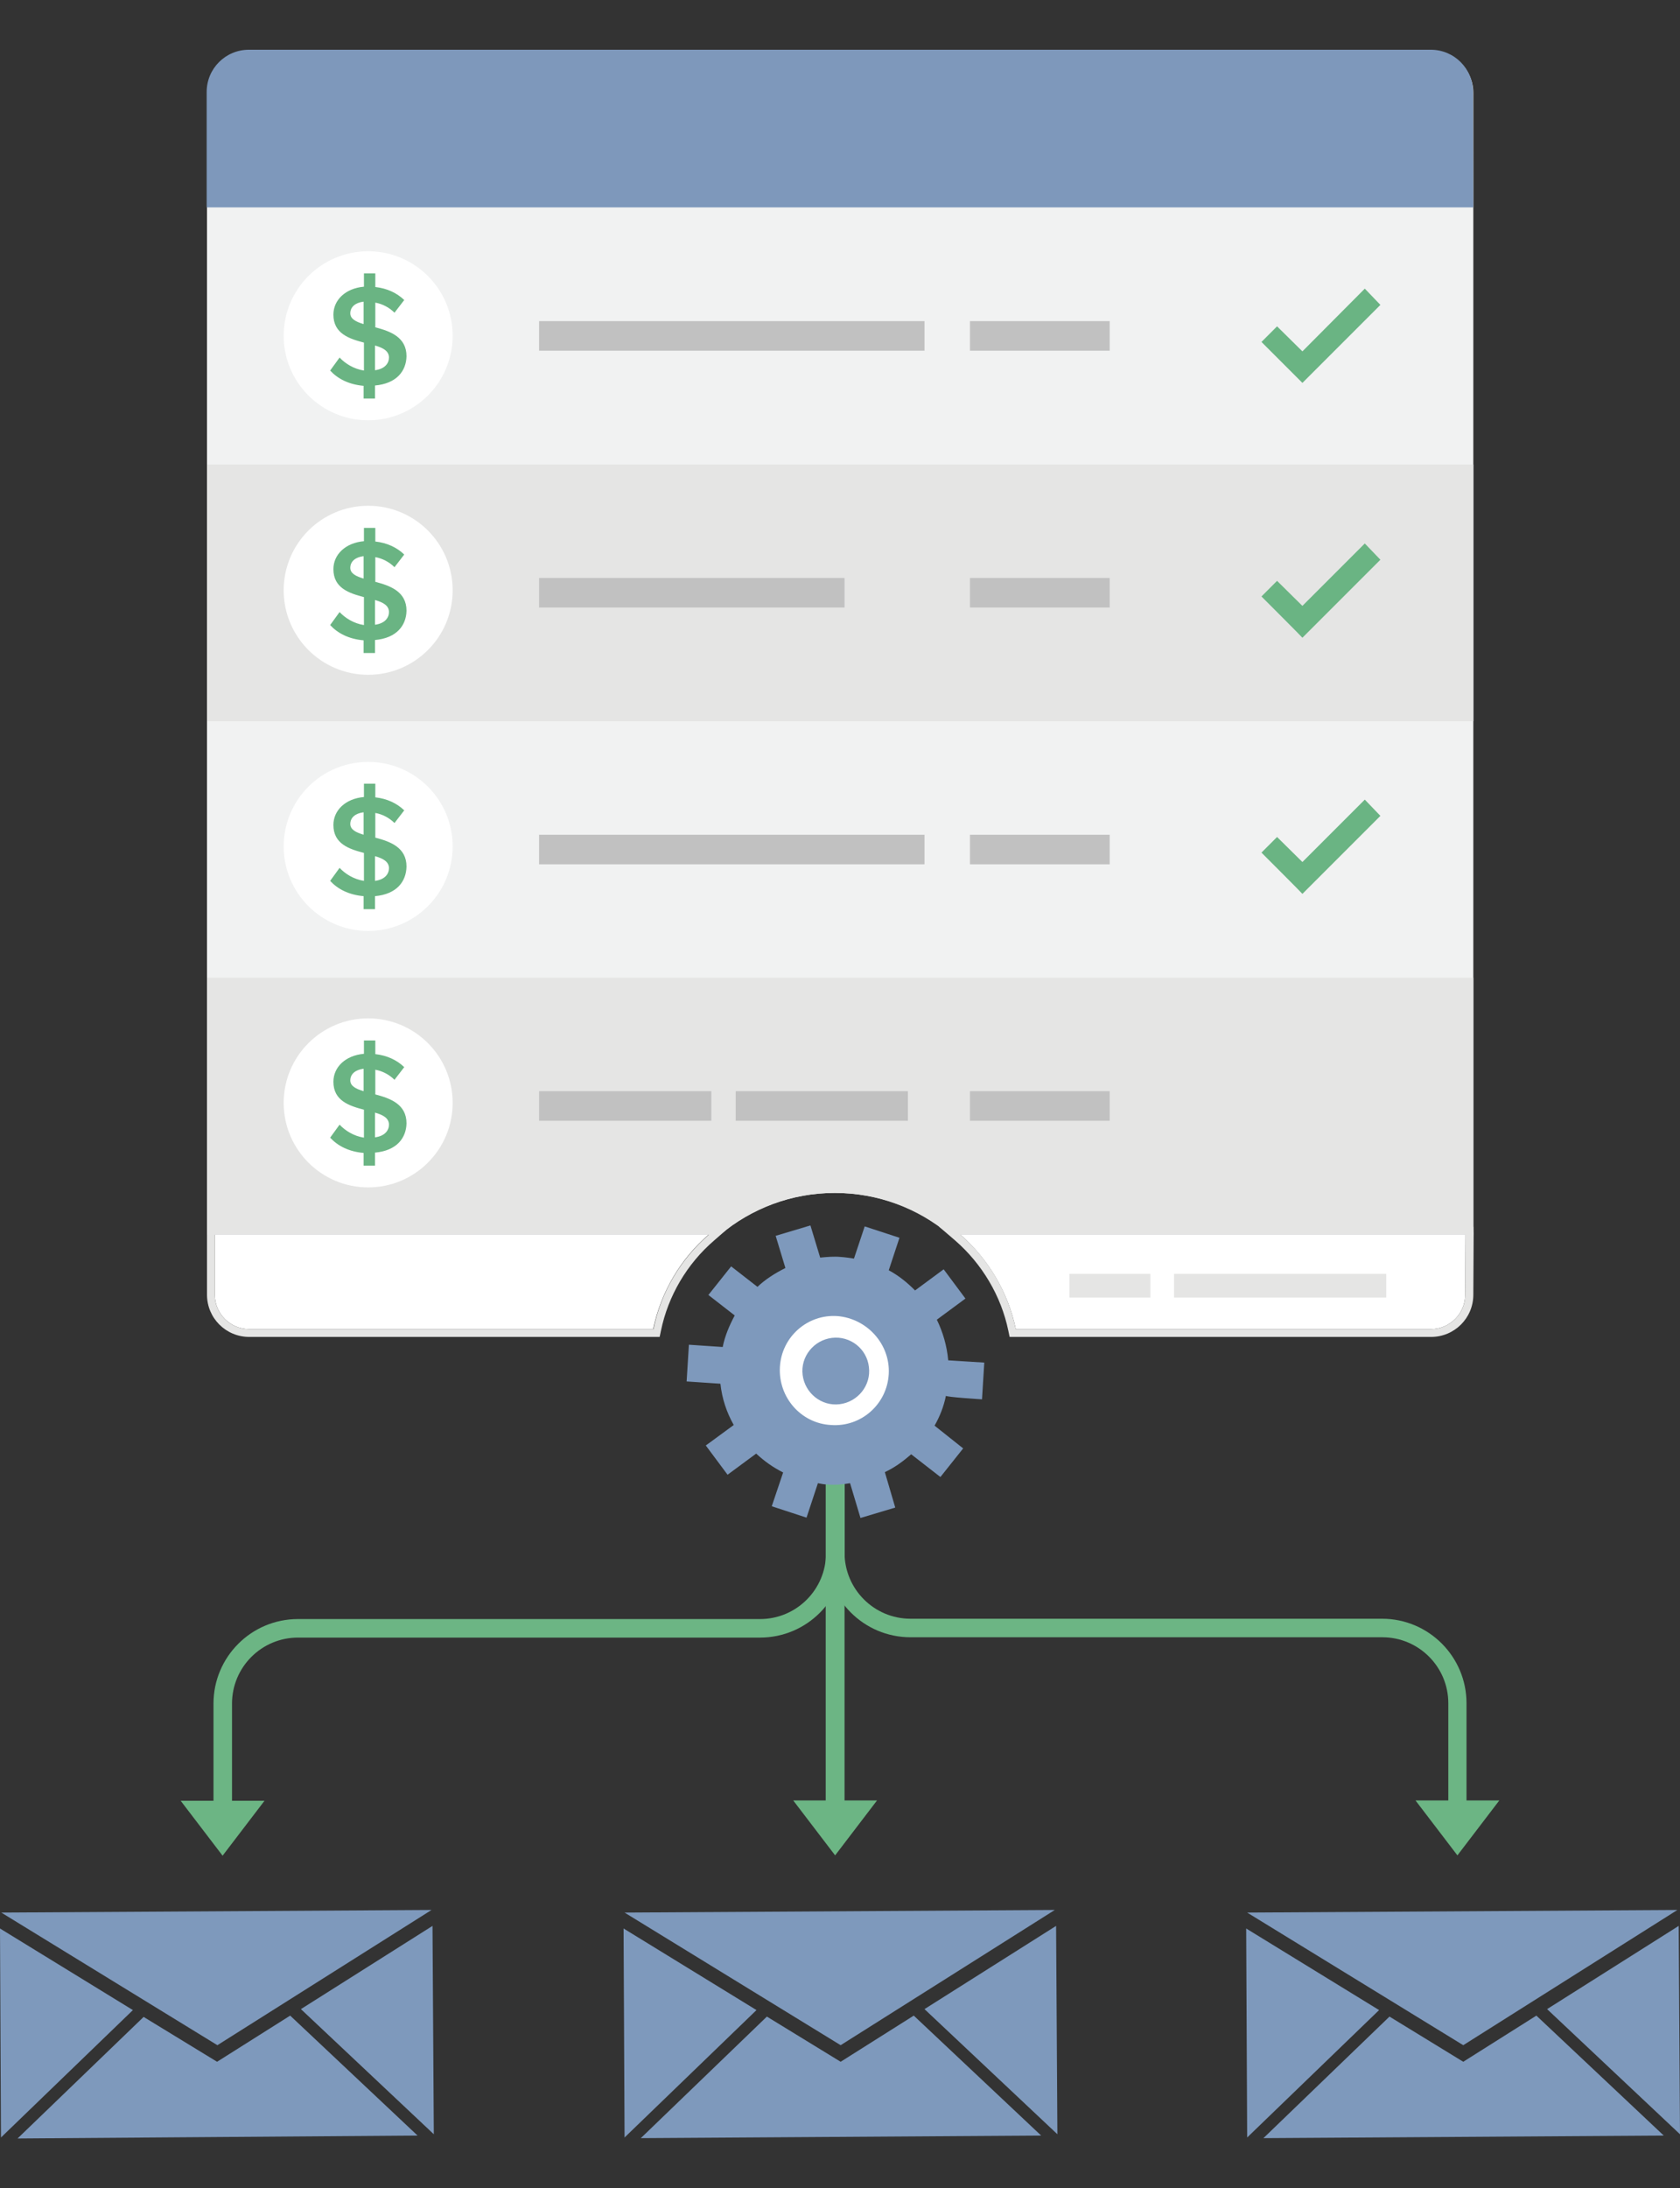
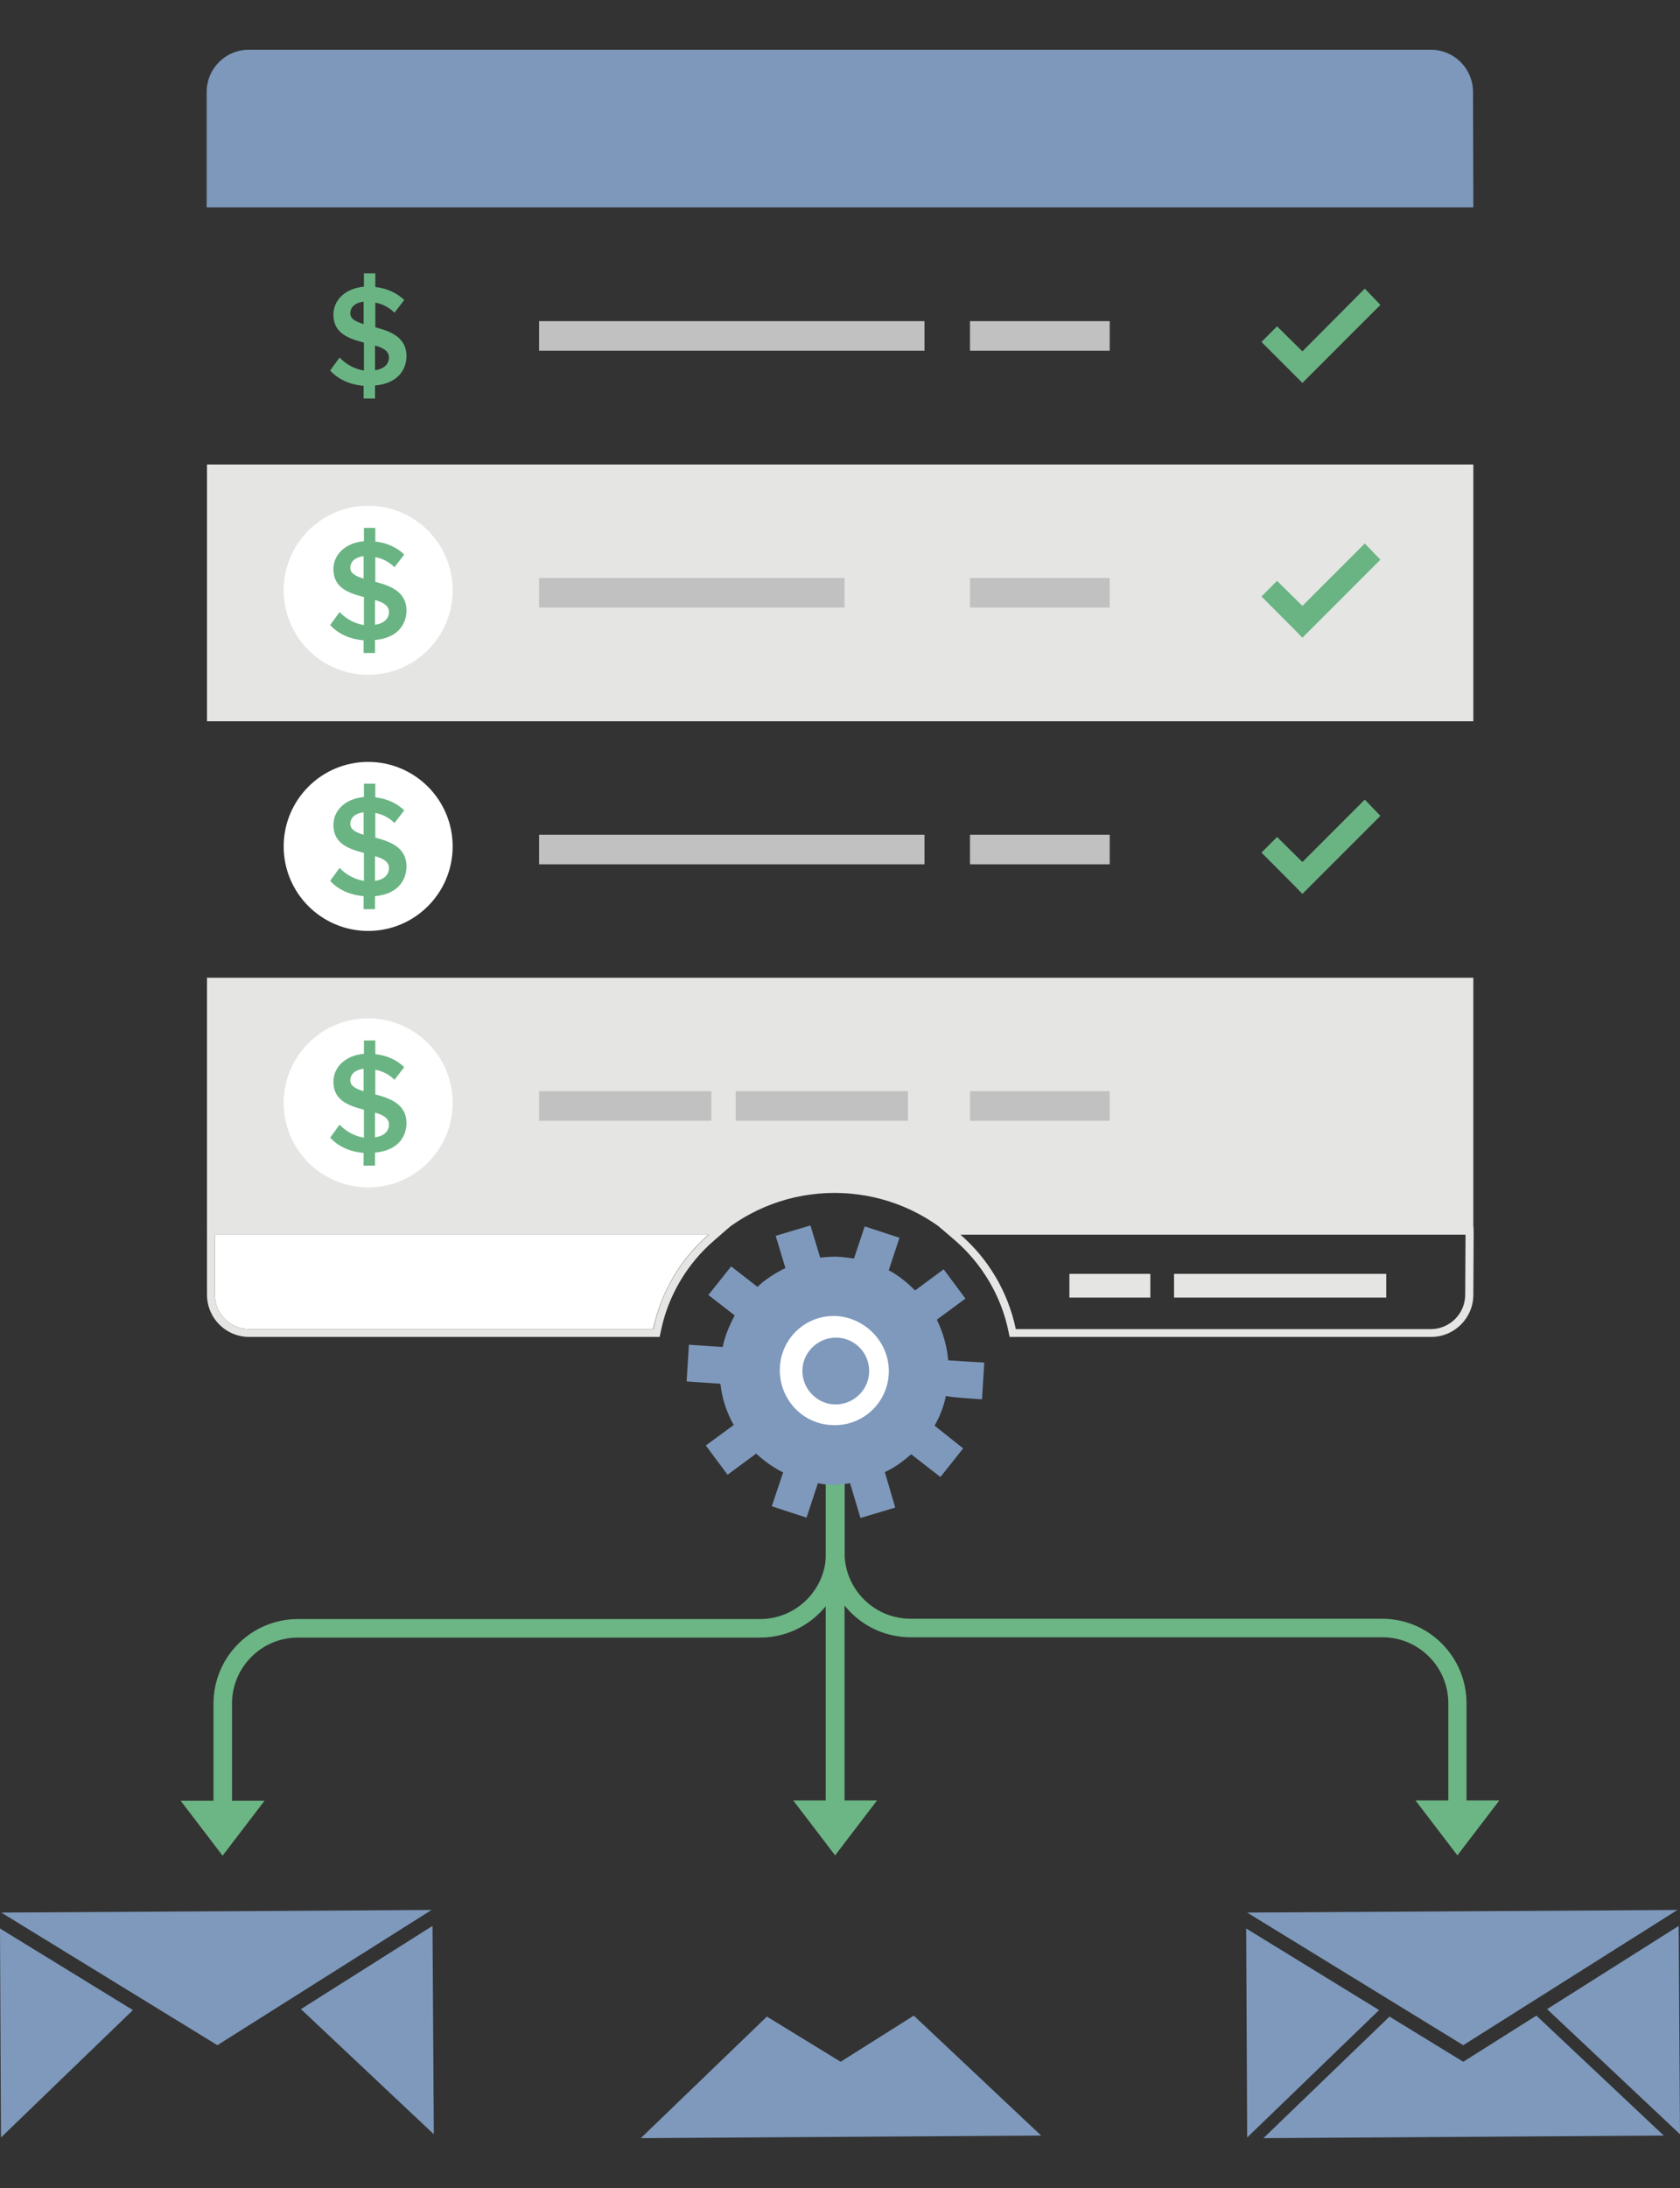
<svg xmlns="http://www.w3.org/2000/svg" version="1.1" id="Layer_1" x="0px" y="0px" viewBox="0 0 517 673.2" style="enable-background:new 0 0 517 673.2;" xml:space="preserve">
  <rect x="0" y="0" width="517" height="673.2" fill="#333333" stroke="none" />
  <style type="text/css">
	.st0{fill:#F1F2F2;}
	.st1{fill:#6CB584;}
	.st2{fill:#E5E5E4;}
	.st3{fill:#7E98BB;}
	.st4{fill:#C1C1C1;}
	.st5{fill:#FFFFFF;}
	.st6{fill-rule:evenodd;clip-rule:evenodd;fill:#7E99BC;}
	.st7{fill:#6AB483;}
</style>
-   <path class="st0" d="M440.6,15.8h-354c-12.7,0-22.9,10.3-22.9,22.9v341.1h158c9.6-8,21.9-12.8,35.3-12.8s25.8,4.8,35.3,12.8h161.1  V28.6C453.4,21.5,447.7,15.8,440.6,15.8z" />
  <path class="st1" d="M259.9,477.7c0,11.2,9.1,20.3,20.3,20.3h145.1c14.4,0,26,11.7,26,26v29.9h10.1l-12.9,16.9l-12.9-16.9h10.1V524  c0-11.2-9.1-20.3-20.3-20.3H280.2c-14.4,0-26-11.7-26-26v-56.1h5.7L259.9,477.7L259.9,477.7z" />
-   <path class="st1" d="M259.9,421.7v132.2h10L257,570.8l-12.9-16.9h10V421.7H259.9z" />
+   <path class="st1" d="M259.9,421.7v132.2h10L257,570.8l-12.9-16.9h10V421.7H259.9" />
  <path class="st1" d="M254.2,421.9v55.9c0,11.2-9.1,20.3-20.3,20.3H91.7c-14.4,0-26,11.7-26,26V554H55.6l12.9,16.9L81.4,554h-10  v-29.9c0-11.2,9.1-20.3,20.3-20.3h142.2c14.4,0,26-11.7,26-26v-55.9H254.2z" />
  <path class="st2" d="M63.7,300.8v79h157.8c9.6-8,21.9-12.8,35.3-12.8s25.8,4.8,35.3,12.8h161.3v-79H63.7z" />
  <path class="st3" d="M453.4,63.8H63.6V28.3c0-7.2,5.8-13,13-13h363.7c7.2,0,13,5.8,13,13L453.4,63.8L453.4,63.8z" />
  <path class="st2" d="M453.4,221.9H63.7v-79h389.7L453.4,221.9L453.4,221.9z" />
  <path class="st4" d="M284.5,107.9H165.9v-9.1h118.6V107.9z M259.9,186.9h-94v-9.1h94V186.9z" />
-   <circle class="st5" cx="113.3" cy="103.3" r="26" />
  <path class="st4" d="M284.5,265.9H165.9v-9.1h118.6V265.9z M218.9,344.8h-53v-9.1h53V344.8z M279.4,344.8h-53v-9.1h53V344.8z   M341.5,107.9h-43v-9.1h43V107.9z M341.5,186.9h-43v-9.1h43V186.9z M341.5,265.9h-43v-9.1h43V265.9z M341.5,344.8h-43v-9.1h43V344.8  z" />
  <path class="st6" d="M92.6,618.1l40.5-25.6l0.4,64.1L92.6,618.1z M0.4,588.4l132.4-0.8l-65.9,41.6L0.4,588.4z M0.3,657.6L0,593.3  l40.9,25.1L0.3,657.6L0.3,657.6z" />
-   <path class="st6" d="M66.8,634.3l22.5-14.2l39.2,36.9L5.4,657.9l38.8-37.4L66.8,634.3z M284.5,618.1l40.5-25.6l0.4,64.1L284.5,618.1  z M192.2,588.4l132.4-0.8l-65.9,41.6L192.2,588.4L192.2,588.4z M192.2,657.6l-0.3-64.3l40.9,25.1L192.2,657.6L192.2,657.6z" />
  <path class="st6" d="M258.7,634.3l22.5-14.2l39.2,36.9l-123.2,0.8l38.8-37.4L258.7,634.3L258.7,634.3z M476.1,618.1l40.5-25.6  l0.4,64.1L476.1,618.1z M383.8,588.4l132.4-0.8l-65.9,41.6L383.8,588.4L383.8,588.4z M383.8,657.6l-0.3-64.3l40.9,25.1L383.8,657.6z  " />
  <path class="st6" d="M450.3,634.3l22.5-14.2L512,657l-123.2,0.8l38.8-37.4L450.3,634.3z" />
  <path class="st7" d="M115.4,118.6v4h-3.5v-3.9c-4.6-0.4-8-2.2-10.3-4.7l2.9-4c1.7,1.8,4.3,3.5,7.5,4v-8.6c-4.6-1.2-9.4-2.8-9.4-8.6  c0-4.5,3.7-8.1,9.4-8.6v-4.1h3.5v4.2c3.6,0.4,6.6,1.8,8.9,4l-3,3.9c-1.6-1.6-3.7-2.7-5.9-3.1v7.6c4.6,1.2,9.6,3,9.6,8.9  C125,114.1,122.1,118,115.4,118.6z M111.9,99.7v-6.9c-2.5,0.3-4.1,1.6-4.1,3.6C107.8,98.1,109.5,99,111.9,99.7z M119.7,110  c0-2-1.8-3-4.3-3.7v7.6C118.5,113.5,119.7,111.7,119.7,110z" />
  <circle class="st5" cx="113.3" cy="181.6" r="26" />
  <path class="st7" d="M115.4,196.9v4h-3.5V197c-4.6-0.4-8-2.2-10.3-4.7l2.9-4c1.7,1.8,4.3,3.5,7.5,4v-8.6c-4.6-1.2-9.4-2.8-9.4-8.6  c0-4.5,3.7-8.1,9.4-8.6v-4.1h3.5v4.2c3.6,0.4,6.6,1.8,8.9,4l-3,3.9c-1.6-1.6-3.7-2.7-5.9-3.1v7.6c4.6,1.2,9.6,3,9.6,8.9  C125,192.4,122.1,196.3,115.4,196.9L115.4,196.9z M111.9,178v-6.9c-2.5,0.3-4.1,1.6-4.1,3.6C107.8,176.4,109.5,177.3,111.9,178  L111.9,178z M119.7,188.3c0-2-1.8-3-4.3-3.7v7.6C118.5,191.8,119.7,190,119.7,188.3L119.7,188.3z" />
  <circle class="st5" cx="113.3" cy="339.3" r="26" />
  <path class="st7" d="M388.2,262.3l4.8-4.8l7.8,7.7L420,246l4.8,5l-24,24C400.8,274.9,388.2,262.3,388.2,262.3L388.2,262.3z   M388.2,183.5l4.8-4.8l7.8,7.7l19.2-19.2l4.8,5l-24,24C400.8,196.1,388.2,183.5,388.2,183.5L388.2,183.5z M388.2,105.2l4.8-4.8  l7.8,7.7L420,88.8l4.8,5l-24,24L388.2,105.2L388.2,105.2z M115.4,354.6v4h-3.5v-3.9c-4.6-0.4-8-2.2-10.3-4.7l2.9-4  c1.7,1.8,4.3,3.5,7.5,4v-8.6c-4.6-1.2-9.4-2.8-9.4-8.6c0-4.5,3.7-8.1,9.4-8.6v-4.1h3.5v4.2c3.6,0.4,6.6,1.8,8.9,4l-3,3.9  c-1.6-1.6-3.7-2.7-5.9-3.1v7.6c4.6,1.2,9.6,3,9.6,8.9C125,350.1,122.1,354,115.4,354.6L115.4,354.6z M111.9,335.7v-6.9  c-2.5,0.3-4.1,1.6-4.1,3.6C107.8,334.1,109.5,335,111.9,335.7z M119.7,346c0-2-1.8-3-4.3-3.7v7.6C118.5,349.5,119.7,347.7,119.7,346  z" />
  <circle class="st5" cx="113.3" cy="260.4" r="26" />
  <path class="st7" d="M115.4,275.7v4h-3.5v-4c-4.6-0.4-8-2.2-10.3-4.7l2.9-4c1.7,1.8,4.3,3.5,7.5,4v-8.6c-4.6-1.2-9.4-2.8-9.4-8.6  c0-4.5,3.7-8.1,9.4-8.6v-4.1h3.5v4.2c3.6,0.4,6.6,1.8,8.9,4l-3,3.9c-1.6-1.6-3.7-2.7-5.9-3.1v7.6c4.6,1.2,9.6,3,9.6,8.9  C125,271.2,122.1,275.1,115.4,275.7L115.4,275.7z M111.9,256.8v-6.9c-2.5,0.3-4.1,1.6-4.1,3.6C107.8,255.2,109.5,256.1,111.9,256.8z   M119.7,267.1c0-2-1.8-3-4.3-3.7v7.6C118.5,270.6,119.7,268.8,119.7,267.1z" />
  <circle class="st5" cx="257.1" cy="421.9" r="18.3" />
  <path class="st5" d="M76.7,408.9H201c2.4-11.5,8.5-21.7,17.1-29.1h-152v18.5C66.1,404.1,70.8,408.9,76.7,408.9z" />
  <path class="st2" d="M218.2,379.8c-8.6,7.4-14.8,17.6-17.1,29.1H76.7c-5.9,0-10.6-4.8-10.6-10.6v-18.5H218.2 M224.6,377.4H63.7v20.9  c0,7.2,5.8,13,13,13H203l0.4-1.9c2.2-10.7,8-20.6,16.4-27.8L224.6,377.4L224.6,377.4z" />
-   <path class="st5" d="M312.6,408.9h127.7c5.9,0,10.6-4.8,10.6-10.6l0.1-18.5H295.5C304,387.2,310.2,397.4,312.6,408.9z" />
  <path class="st2" d="M451,379.8l-0.1,18.5c0,5.9-4.8,10.6-10.6,10.6H312.6c-2.4-11.5-8.5-21.7-17.1-29.1H451 M453.4,377.4H289  l4.9,4.2c8.3,7.2,14.2,17.1,16.4,27.8l0.4,1.9h129.7c7.2,0,13-5.8,13-13l0.1-18.5L453.4,377.4L453.4,377.4z" />
  <path class="st2" d="M361.3,391.9h65.3v7.3h-65.3V391.9z M329.1,391.9H354v7.3h-24.9L329.1,391.9L329.1,391.9z" />
  <g>
    <path class="st6" d="M302.2,430.5l0.7-11.3l-11.1-0.7c-0.4-4.4-1.6-8.6-3.5-12.5l8.8-6.5l-6.7-9l-8.8,6.5c-2.5-2.5-5.1-4.6-8.1-6.2   l3.3-10l-10.7-3.5l-3.3,9.9c-1.4-0.2-2.6-0.4-4.1-0.5c-2.1-0.2-4.2,0-6.3,0.2l-3-9.9l-10.7,3.2l3,9.9c-3.2,1.6-6.2,3.5-8.6,5.8   l-8.1-6.3l-7,8.8l8.1,6.3c-1.6,3-3,6.2-3.7,9.7l-10.4-0.7l-0.7,11.3l10.4,0.7c0.5,4.6,1.9,8.8,4.1,12.7l-8.6,6.3l6.7,9l8.8-6.5   c2.5,2.3,5.1,4.2,8.3,5.8l-3.5,10.4l10.7,3.5l3.5-10.6c1.1,0.2,1.9,0.4,3,0.4c2.3,0.2,4.6,0,6.9-0.4l3.2,10.7l10.7-3.2l-3.2-10.9   c3-1.4,5.6-3.3,8.1-5.5l9,7l7-8.8l-8.8-7c1.6-2.8,2.8-5.8,3.5-9.2C290.9,429.8,302.2,430.5,302.2,430.5L302.2,430.5z M273.5,422.7   c-0.5,9.3-8.5,16.4-17.8,15.7c-9.2-0.5-16.2-8.5-15.7-17.8s8.5-16.4,17.8-15.7C266.9,405.7,274,413.6,273.5,422.7z M256,411.6   c-5.6,0.7-9.7,5.8-9,11.4s5.8,9.7,11.4,9c5.6-0.7,9.7-5.8,9-11.4C266.8,415,261.7,410.9,256,411.6z" />
  </g>
</svg>